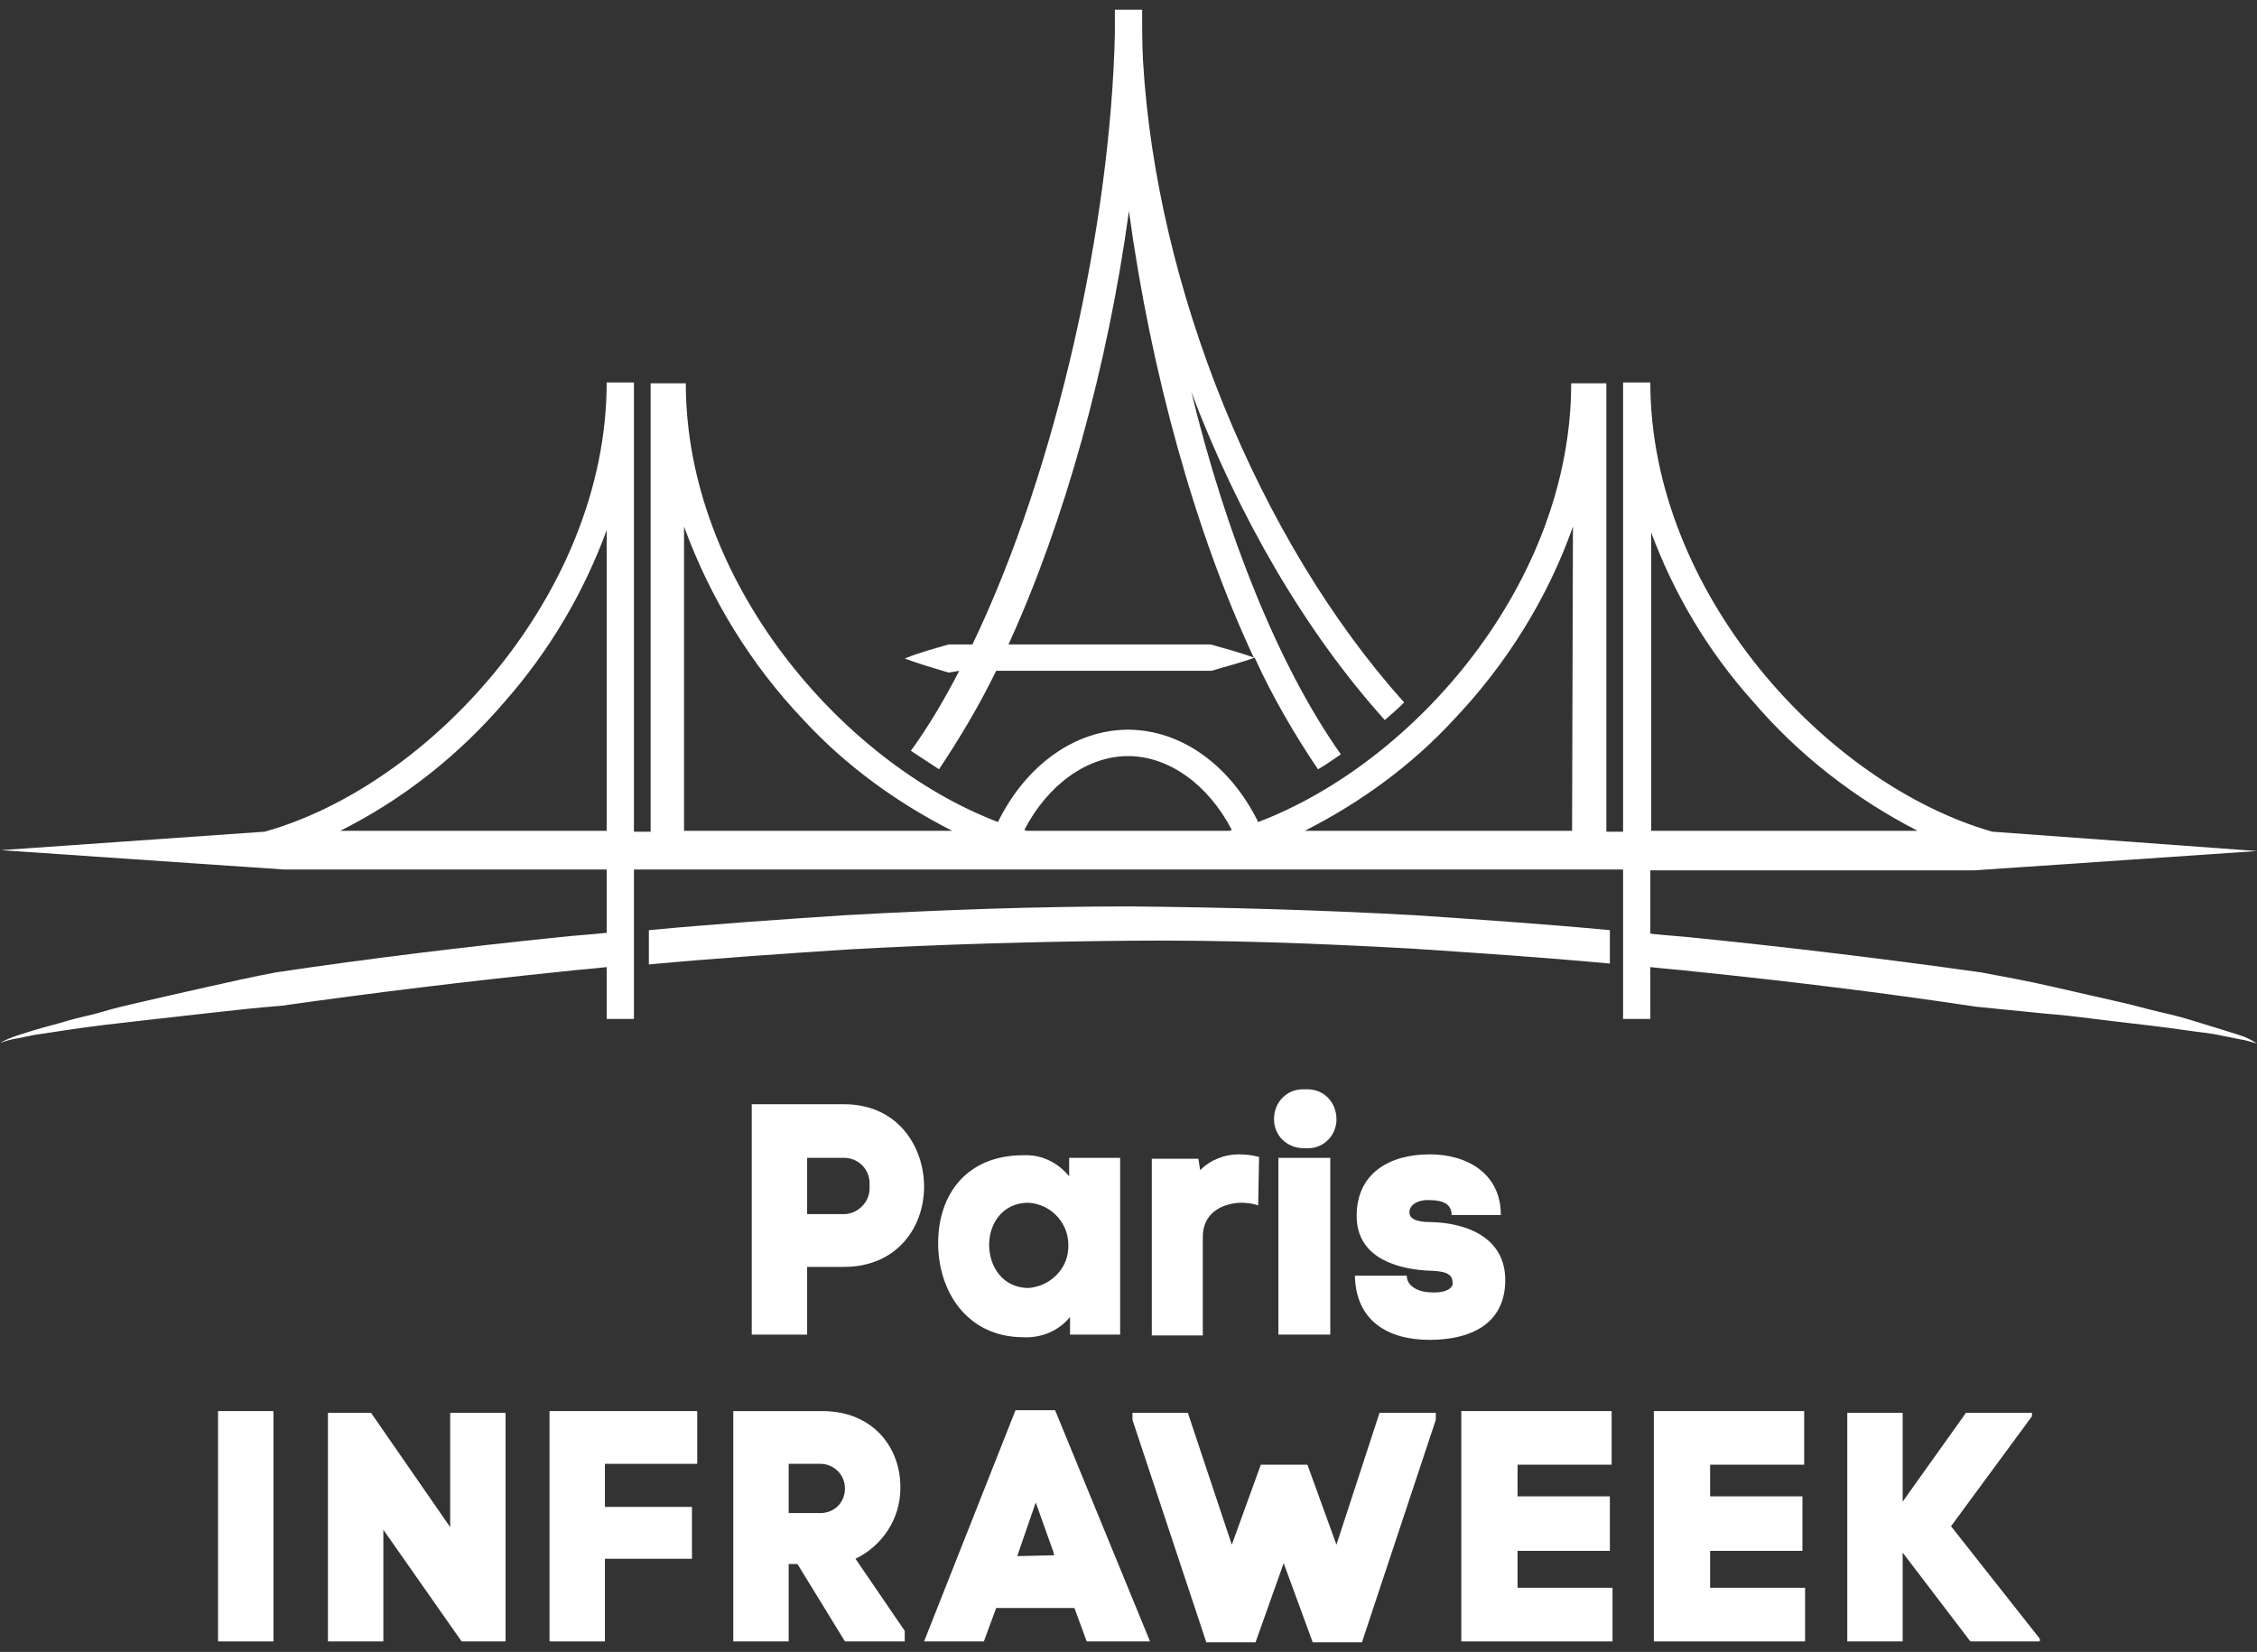
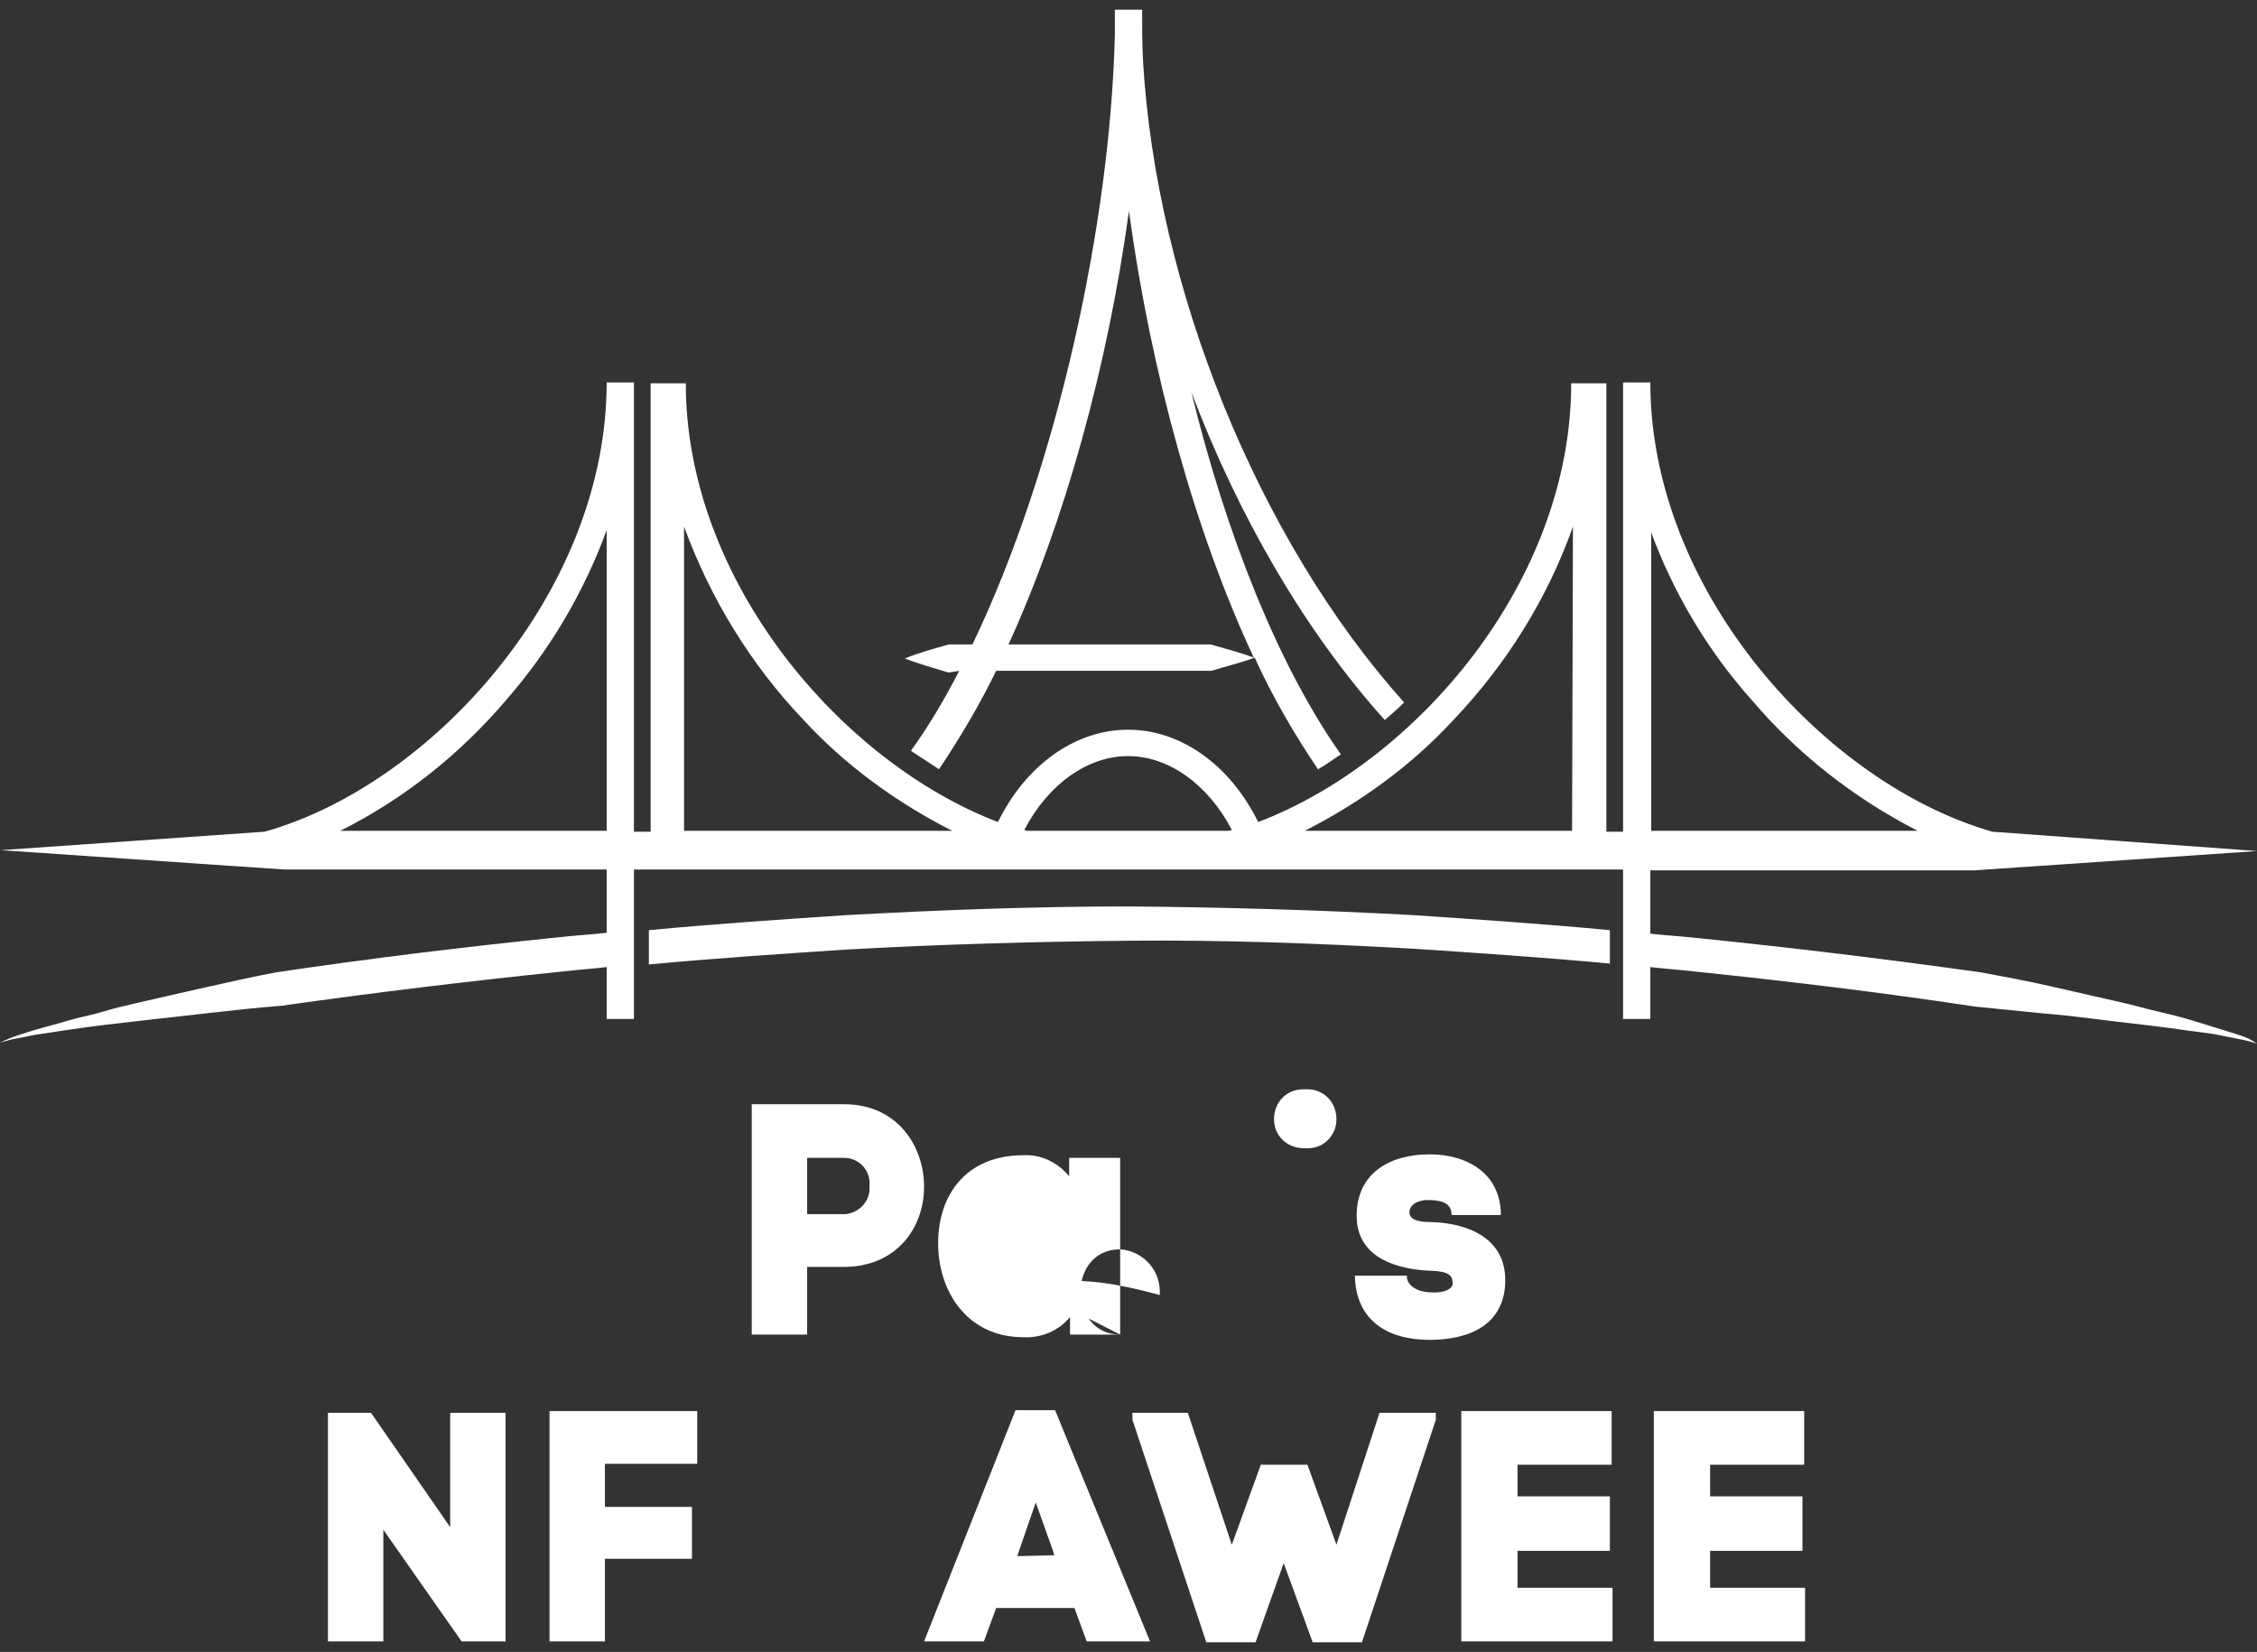
<svg xmlns="http://www.w3.org/2000/svg" version="1.1" id="Calque_1" x="0px" y="0px" viewBox="0 0 256.7 187.9" style="enable-background:new 0 0 256.7 187.9;" xml:space="preserve">
  <rect x="0" y="0" width="256.7" height="187.9" fill="#333333" stroke="none" />
  <style type="text/css">
	.st0{fill:#FFFFFF;}
</style>
  <title>Sans titre - 1</title>
  <g>
    <path class="st0" d="M109.1,76.3c-1.6,3.1-3.4,6.2-5.5,9.1c1.1,0.7,2.1,1.4,3.2,2.1c2.4-3.6,4.6-7.3,6.5-11.2h24.5   c1.6-0.5,3.3-0.9,4.9-1.5c2,4.4,4.5,8.7,7.2,12.7c0.9-0.5,1.7-1.1,2.6-1.7c-7-9.9-13-24.8-17-41.2c5.3,14,12.9,27.2,22,37.3   c0.7-0.6,1.5-1.3,2.2-2C143.1,61.4,131.5,32.7,130,6.9c-0.1-1.9-0.1-3.9-0.1-5.8h-3.1c0,0.9,0,1.9,0,2.8   c-0.5,21.3-6.5,49.2-16.2,69.4c-0.9,0-1.8,0-2.7,0c-1.7,0.5-3.3,0.9-5,1.6c1.6,0.6,3.3,1.1,5,1.6L109.1,76.3z M128.4,24   c2.5,18.4,7.6,36.7,14.2,50.8c-1.6-0.6-3.2-1-4.9-1.5h-23C121.1,59.3,126,41.6,128.4,24z" />
    <path class="st0" d="M96,125.6H85.5v26.2h6.3v-7.7H96c6,0,9.1-4.5,9.1-9.1S102.1,125.6,96,125.6z M96,138.1h-4.2v-6.4H96   c1.7,0,3,1.4,2.9,3.1c0,0.1,0,0.1,0,0.2c0.1,1.6-1.2,3-2.8,3.1C96.1,138.1,96.1,138.1,96,138.1z" />
-     <path class="st0" d="M127.4,151.8v-20.1h-5.8v2.1c-1.3-1.6-3.2-2.5-5.2-2.4c-6.5,0-9.7,4.5-9.7,10s3.3,10.7,9.7,10.7   c2,0.1,4-0.7,5.3-2.3v2L127.4,151.8z M117,146.5c-3,0-4.5-2.5-4.5-4.9s1.5-4.8,4.5-4.8c2.7,0.2,4.7,2.5,4.5,5.2   C121.4,144.4,119.4,146.3,117,146.5z" />
-     <path class="st0" d="M136.8,140.7c0-2.7,2.1-3.8,4.3-3.9c0.7,0,1.4,0.1,2,0.3l0.1-5.5c-0.7-0.2-1.5-0.3-2.3-0.3   c-1.6,0-3.2,0.6-4.4,1.8l-0.2-1.3H131v20.1h5.8V140.7z" />
+     <path class="st0" d="M127.4,151.8v-20.1h-5.8v2.1c-1.3-1.6-3.2-2.5-5.2-2.4c-6.5,0-9.7,4.5-9.7,10s3.3,10.7,9.7,10.7   c2,0.1,4-0.7,5.3-2.3v2L127.4,151.8z c-3,0-4.5-2.5-4.5-4.9s1.5-4.8,4.5-4.8c2.7,0.2,4.7,2.5,4.5,5.2   C121.4,144.4,119.4,146.3,117,146.5z" />
    <path class="st0" d="M148.2,123.9c-1.9,0-3.3,1.5-3.3,3.4c0,1.9,1.5,3.3,3.4,3.3c0.1,0,0.2,0,0.3,0c1.8,0.1,3.3-1.3,3.4-3.1   c0-0.1,0-0.1,0-0.2c0-1.9-1.4-3.4-3.3-3.4C148.5,123.9,148.4,123.9,148.2,123.9z" />
-     <rect x="145.4" y="131.7" class="st0" width="5.9" height="20.1" />
    <path class="st0" d="M162.8,147c-1.3,0-2.8-0.6-2.8-1.9h-5.9c0.1,5.1,3.7,7.3,8.5,7.3c4.5,0,8.6-1.7,8.6-6.8c0-4.8-4.3-6.5-8.5-6.6   c-0.9,0-2.4-0.1-2.4-1.1s1.2-1.4,2-1.4c1.2,0,2.8,0.1,2.8,1.7h5.6c0-4.7-3.8-6.9-8.1-6.9c-4.5,0-8.3,2.1-8.3,7   c0,4.4,3.9,5.9,7.7,6.2c1,0.1,3.2-0.1,3.2,1.3C165.4,146.5,164.4,147.1,162.8,147z" />
-     <polygon class="st0" points="24.8,166.3 24.8,181 24.8,186.7 31.1,186.7 31.1,181 31.1,166.3 31.1,160.5 24.8,160.5  " />
    <polygon class="st0" points="51.2,173.7 42.2,160.7 37.3,160.7 37.3,186.7 43.6,186.7 43.6,174 52.5,186.7 57.5,186.7 57.5,160.7    51.2,160.7  " />
    <polygon class="st0" points="62.5,186.7 68.8,186.7 68.8,177.3 78.7,177.3 78.7,171.4 68.8,171.4 68.8,166.5 79.3,166.5    79.3,160.5 62.5,160.5  " />
-     <path class="st0" d="M102.4,169.3c0.1-4.4-2.9-8.8-8.9-8.8H83.4v26.2h6.3v-8.8h1l5.4,8.8h6.8v-1.2l-5.6-8.2   C100.4,175.8,102.4,172.7,102.4,169.3z M93.3,172.1h-3.6v-5.6h3.6c1.5,0,2.8,1.2,2.8,2.8C96.1,170.9,94.9,172.1,93.3,172.1z" />
    <path class="st0" d="M115.5,160.4l-10.4,26.3h6.8l1.4-3.8h8.9l1.4,3.8h7.2L120,160.4H115.5z M115.7,177l0.2-0.6l1.9-5.5l2,5.6   l0.1,0.4L115.7,177z" />
    <polygon class="st0" points="172.6,176.4 183.1,176.4 183.1,170.2 172.6,170.2 172.6,166.6 183.3,166.6 183.3,160.5 166.2,160.5    166.2,186.7 183.4,186.7 183.4,180.6 172.6,180.6  " />
    <polygon class="st0" points="194.5,176.4 205,176.4 205,170.2 194.5,170.2 194.5,166.6 205.2,166.6 205.2,160.5 188.1,160.5    188.1,186.7 205.3,186.7 205.3,180.6 194.5,180.6  " />
-     <polygon class="st0" points="231.1,161.1 231.1,160.7 223.6,160.7 216.4,170.8 216.4,160.7 210.1,160.7 210.1,186.7 216.4,186.7    216.4,176.6 224.1,186.7 232,186.7 232,186.4 221.9,173.6  " />
    <path class="st0" d="M160.6,107.9c7.5,0.5,15,1,22.5,1.7v-3.8c-7.4-0.7-14.8-1.2-22.2-1.7c-10.8-0.6-21.6-0.9-32.4-1   c-10.8,0-21.6,0.4-32.4,1c-7.5,0.5-14.9,1-22.3,1.7v3.9c7.5-0.7,15-1.2,22.6-1.7c10.7-0.6,21.5-0.9,32.2-1   C139.1,106.9,149.9,107.3,160.6,107.9z" />
    <path class="st0" d="M254.9,117.8l-1.9-0.6c-1.3-0.4-2.6-0.8-3.9-1.2s-2.6-0.7-3.9-1s-2.6-0.7-4-1c-2.6-0.6-5.3-1.2-7.9-1.8   s-5.3-1.1-8-1.6c-10.7-1.5-21.4-2.8-32.2-3.9c-1.8-0.2-3.6-0.3-5.4-0.5v-7.2h36.8l5.8-0.4h0.1l0,0l26.3-1.8l-30.1-2.2l0,0   c-18.9-5.4-38.9-27.2-38.9-51.1h-3.1v0.1l0,0v51h-1.9v-51h-4c0,22.6-17.7,43.1-35.6,49.9c-3.2-6.5-8.8-10.5-14.8-10.5   s-11.6,4-14.8,10.5C95.7,86.7,78,66.1,78,43.6h-4v51h-1.9v-51l0,0v-0.1H69c0,23.9-20,45.8-38.9,51.1L0.1,96.7l26.3,1.8l0,0h0.1   l5.8,0.4H69v7.2c-1.8,0.2-3.6,0.3-5.4,0.5c-10.7,1.1-21.5,2.4-32.2,4c-2.7,0.5-5.3,1.1-8,1.7s-5.3,1.2-7.9,1.8   c-1.3,0.3-2.6,0.6-3.9,1s-2.6,0.6-3.9,1s-2.6,0.7-3.9,1.1l-1.9,0.6c-0.6,0.2-1.3,0.5-1.9,0.8c0.7-0.2,1.3-0.4,2-0.5l2-0.4   c1.3-0.2,2.7-0.4,4-0.6c2.7-0.4,5.3-0.7,8-1s5.4-0.6,8-0.9s5.4-0.6,8-0.8c10.6-1.5,21.3-2.8,32-3.9c1.7-0.2,3.3-0.3,5-0.5v5.9h3.1   v-17h112.5v17h3.1V110c1.7,0.2,3.3,0.3,5,0.5c10.7,1.1,21.4,2.4,32,4l4,0.4l4,0.4c2.7,0.2,5.4,0.6,8,0.9s5.3,0.6,8,1   c1.3,0.2,2.7,0.3,4,0.6l2,0.4c0.7,0.1,1.3,0.3,2,0.5C256.1,118.3,255.5,118,254.9,117.8z M187.7,60.3c2.6,7.1,6.5,13.7,11.6,19.4   c5.2,6.1,11.6,11.1,18.8,14.8h-30.3V60.3z M69,94.5H38.7c7.2-3.6,13.6-8.7,18.8-14.8c5-5.7,8.9-12.3,11.5-19.4V94.5z M77.8,94.5   V59.9c3,8.2,7.6,15.7,13.6,22c4.8,5.2,10.6,9.4,16.9,12.6L77.8,94.5z M139.8,94.5h-23l-0.3-0.1c2.7-5.2,7.2-8.4,11.8-8.4   s9.1,3.2,11.8,8.4L139.8,94.5z M178.8,94.5h-30.4c6.3-3.2,12.1-7.4,16.9-12.6c6-6.3,10.7-13.8,13.6-22L178.8,94.5z" />
    <polygon class="st0" points="156.9,160.7 152,175.7 148.7,166.6 143.4,166.6 140.1,175.7 135.1,160.7 128.8,160.7 128.8,161.5    137.2,186.8 142.8,186.8 146,177.8 149.3,186.8 154.9,186.8 163.3,161.5 163.3,160.7  " />
  </g>
</svg>